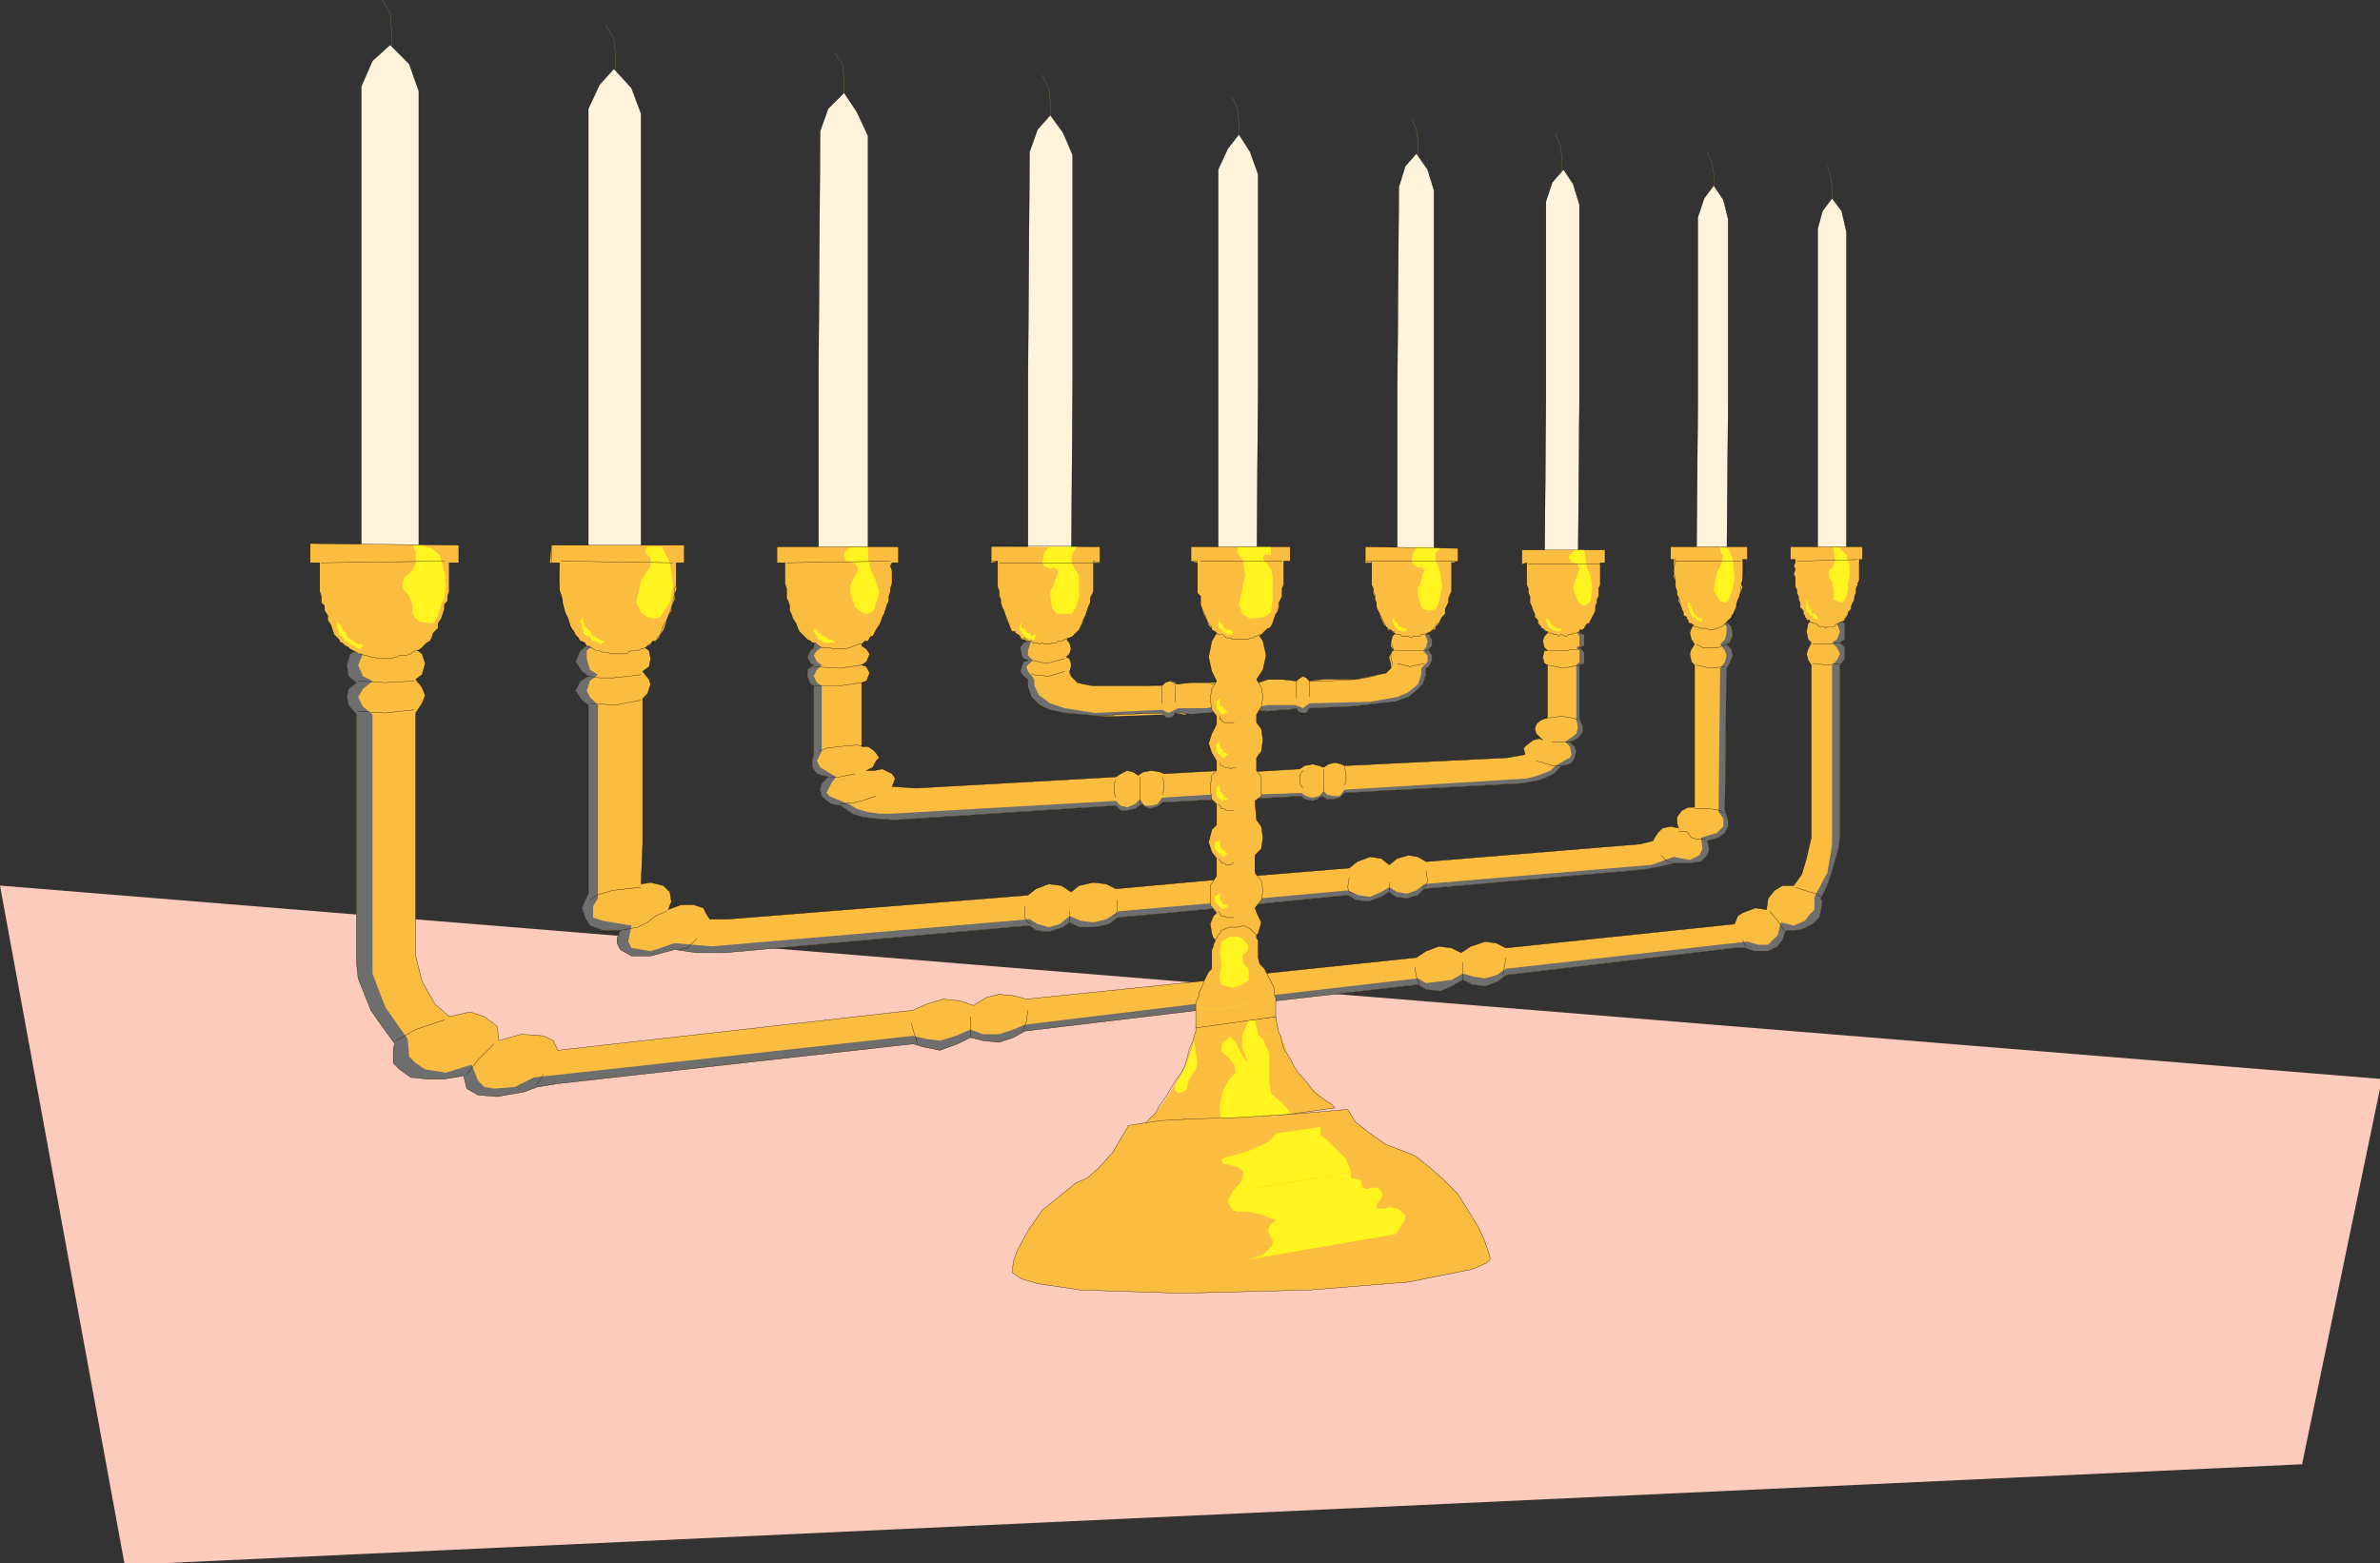
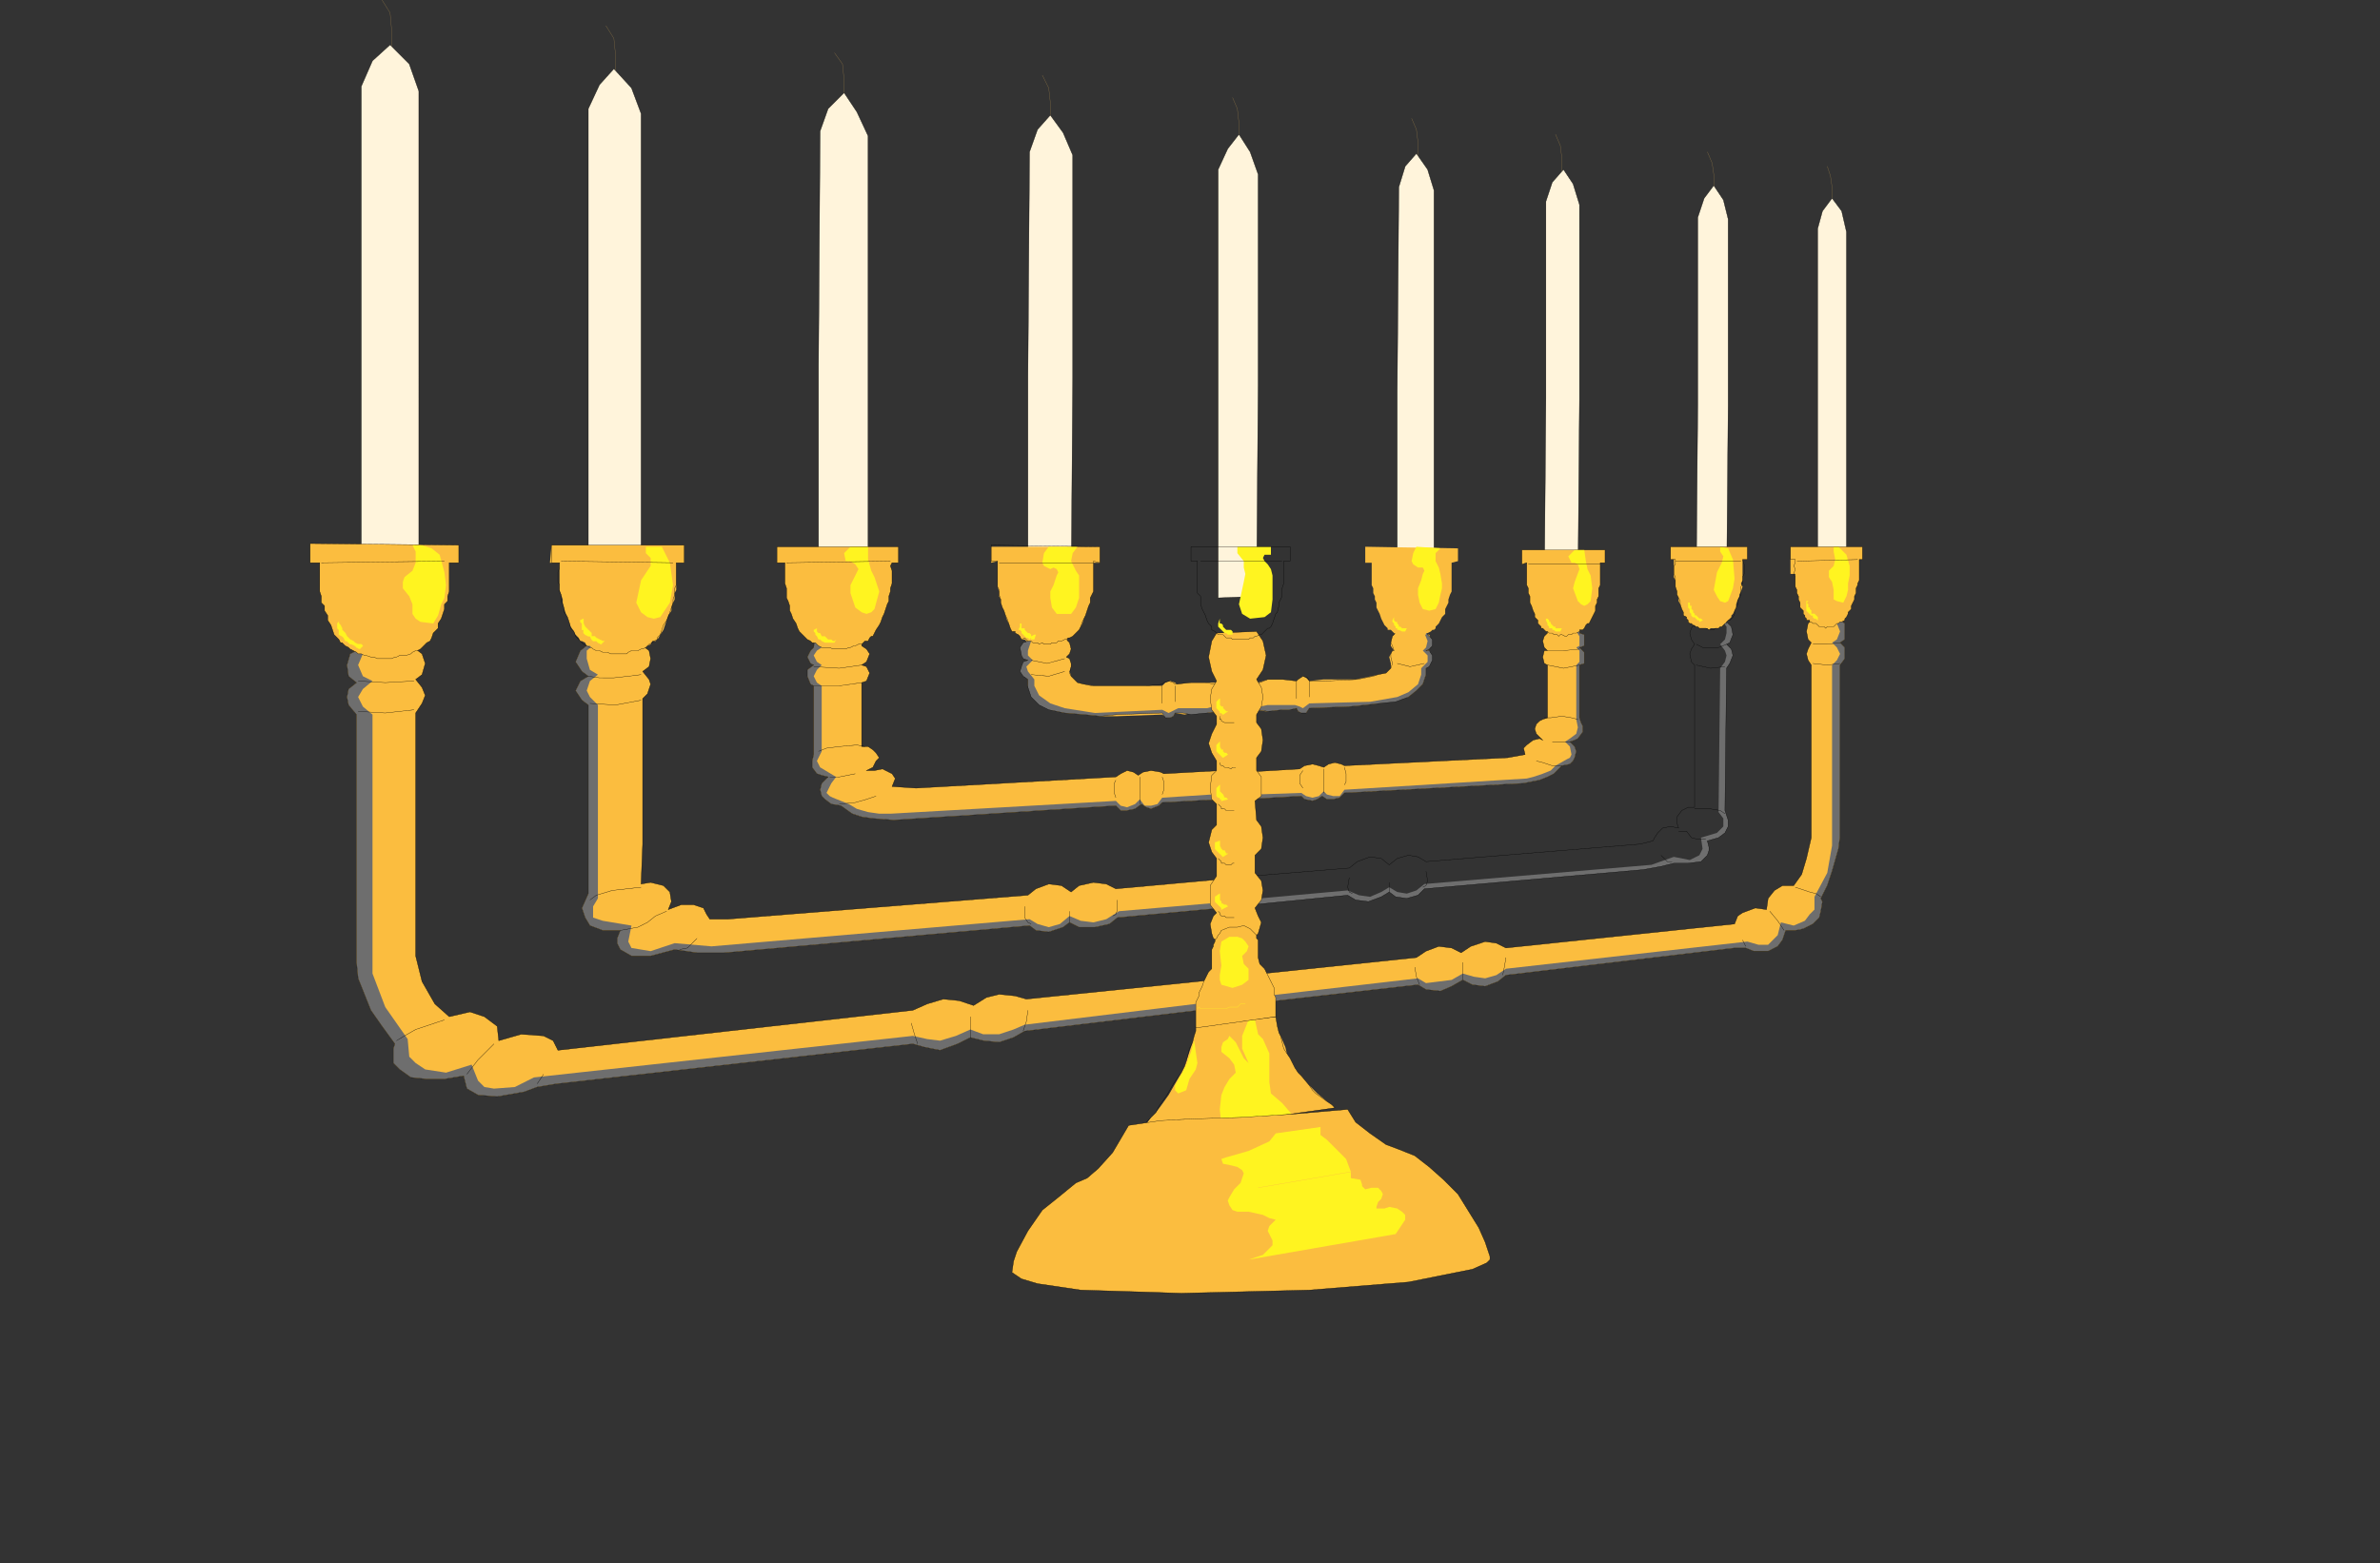
<svg xmlns="http://www.w3.org/2000/svg" width="357.301" height="234.731">
  <rect width="100%" height="100%" fill="#333333" stroke="none" />
  <defs>
    <clipPath id="a">
      <path d="M128 412h358v102.5H128Zm0 0" />
    </clipPath>
  </defs>
  <g clip-path="url(#a)" transform="translate(-128.7 -279.77)">
-     <path fill="#fccbbb" d="m128.7 412.738 357.6 29.043-12 57.84-326.878 15.117-18.723-102" />
-   </g>
+     </g>
  <path fill="none" stroke="#907644" stroke-miterlimit="10" stroke-width=".045" d="M275.04 31.692V28.09l-.24-1.68-.48-1.441m-17.039 5.043v-3.84l-.242-1.68-.719-1.683m-21.84 4.801v-3.84l-.238-1.918-.722-1.68m-20.641 5.278v-4.08l-.238-1.922-.72-1.68M186 22.57v-4.078l-.238-2.16-.723-1.68m-27.359 5.04v-4.32l-.239-2.16-.96-1.923m-29.758 5.281v-4.558l-.243-2.402-1.199-1.68m-32.879 5.039V8.172L92.16 5.77l-1.2-1.918M58.8 9.371v-4.8l-.237-2.641L57.359.012" />
  <path fill="#fff4db" stroke="#000" stroke-miterlimit="10" stroke-width=".045" d="M277.2 88.809v-54l-.72-3.117-1.44-1.922-1.438 1.922-.723 2.64V88.81h4.32m-17.999-.001.241-27.84V32.891l-.718-2.879-1.442-2.16-1.441 1.918-.961 2.883V60.73l-.238 28.078h4.558m-22.32.243.242-29.039V30.731l-.96-3.121-1.438-2.16-1.684 1.921-.957 2.88V59.77l-.242 29.281h5.039m-21.598.239V28.57l-.96-3.12-1.68-2.399-1.68 1.918L210 28.09l-.238 30.719v30.48h5.52m-26.642.242.239-31.68V26.173l-1.2-3.363L186 20.172l-1.68 2.16-1.441 3.117v64.32l5.762-.238m-27.841.239.24-33.117V23.289l-1.438-3.36-1.922-2.64-1.918 2.16-1.2 3.36-.242 33.601v33.36h6.48m-30.48.48V20.41l-1.68-3.601-1.917-2.88-2.403 2.403-1.199 3.36-.242 35.277V90.25h7.441m-34.078.242V17.051l-1.441-3.84-2.64-2.879L90 12.731l-1.68 3.601v74.16h7.922m-33.363.238V13.693L61.44 9.61l-2.878-2.88-2.641 2.4-1.68 3.839v78l8.637-.238" />
  <path fill="#fbbd3f" d="m187.441 146.41 25.2-2.64 1.441-.961 1.918-.719 1.922.242 1.437.719 1.442-.96 2.16-.72 1.68.239 1.441.722 34.32-3.601.477-1.2.723-.48 1.918-.719 1.68.239.241-1.68.961-1.2 1.2-.722h1.68l1.198-1.68.72-2.398.722-3.121V99.852l-.48-.723-.243-.957.242-.723.48-.957-.48-.48-.242-1.203.242-1.2.48-.48h4.321l.719.48v2.403l-.719.48.719.72v1.679l-.719.96v25.68L276 127.45l-.96 3.36-.72 2.16-.96 1.922.242.48-.243 1.438-.238.96-.96.962-1.438.718-1.203.243h-1.438l-.48 1.437-.723.961-1.438.719h-2.16l-1.199-.477h-1.68l-34.32 4.078-1.203.961-1.918.72-1.922-.24-1.437-.722-1.68.961-1.68.719-2.16-.238-1.203-.72-25.438 2.88v-4.32" />
  <path fill="#6e6e6e" d="m187.441 148.809 1.2.48 1.441.242 22.797-2.64 1.203.719 1.918-.239 1.922-.242 1.68-.957 1.68.48 1.679.239 1.68-.48 1.441-.962 36.238-4.078 1.68.48h1.441l.72-.722.718-.719.48-1.918 1.922.477 1.68-.719.719-.96.722-.72v-1.917l1.918-3.602.72-4.082V99.852l.722-.723.48-.957-.48-.96-.723-.72.723-.48.48-1.203-.48-1.2-.723-.48h1.203l.719.48v2.403l-.719.48.719.72v1.679l-.719.96v25.68L276 127.45l-.96 3.36-.72 2.16-.96 1.922.242.48-.243 1.438-.238.96-.96.962-1.438.718-1.203.243h-1.438l-.48 1.437-.723.961-1.438.719h-2.16l-1.199-.477h-1.68l-34.32 4.078-1.203.961-1.918.72-1.922-.24-1.437-.722-1.68.961-1.68.719-2.16-.238-1.203-.72-25.438 2.88v-1.922" />
  <path fill="none" stroke="#000" stroke-miterlimit="10" stroke-width=".045" d="m187.441 146.41 25.2-2.64 1.441-.961 1.918-.719 1.922.242 1.437.719 1.442-.96 2.16-.72 1.68.239 1.441.722 34.32-3.601.477-1.2.723-.48 1.918-.719 1.68.239.241-1.68.961-1.2 1.2-.722h1.68l1.198-1.68.72-2.398.722-3.121V99.852l-.48-.723-.243-.957.242-.723.48-.957-.48-.48-.242-1.203.242-1.2.48-.48h4.321l.719.48v2.403l-.719.48.719.72v1.679l-.719.96v25.68L276 127.45l-.96 3.36-.72 2.16-.96 1.922.242.48-.243 1.438-.238.96-.96.962-1.438.718-1.203.243h-1.438l-.48 1.437-.723.961-1.438.719h-2.16l-1.199-.477h-1.68l-34.32 4.078-1.203.961-1.918.72-1.922-.24-1.437-.722-1.68.961-1.68.719-2.16-.238-1.203-.72-25.438 2.88v-4.32" />
-   <path fill="#fbbd3f" d="M268.8 84.012V82.09h10.802v1.922h-.48v3.117l-.243.48v.243l-.238.48v.719l-.239.48v.481l-.242.48-.238.477v.48l-.48.48v.243l-.243.48-.238.239v.238l-.48.242h-.239l-.242.239h-.238l-.48.48h-.962l-.238.242-.242-.242h-.719l-.242-.238-.238-.242h-.48l-.24-.239h-.241v-.242h-.48v-.238l-.24-.238v-.243l-.237-.238v-.48l-.48-.48v-.72l-.243-.48v-.48l-.238-.481v-.48l-.242-.48v-1.438l-.239-.48.239-.724-.239-.48.239-.477v-.48h-.72" />
+   <path fill="#fbbd3f" d="M268.8 84.012V82.09h10.802v1.922h-.48v3.117l-.243.48v.243l-.238.48v.719l-.239.48v.481l-.242.48-.238.477v.48l-.48.48v.243l-.243.48-.238.239v.238l-.48.242h-.239l-.242.239h-.238l-.48.48h-.962l-.238.242-.242-.242h-.719l-.242-.238-.238-.242h-.48l-.24-.239h-.241v-.242h-.48v-.238l-.24-.238v-.243l-.237-.238v-.48l-.48-.48v-.72l-.243-.48v-.48l-.238-.481v-.48l-.242-.48v-1.438v-.48h-.72" />
  <path fill="#fff420" d="m276 82.09 1.2 1.2.48 1.679v1.441l-.239 1.2v.96l-.242.961-.476.961-.961-.242-.48-.238v-1.441l-.243-1.2-.476-.718v-.961l.718-.723.239-.957-.239-1.203v-.719H276" />
  <path fill="#fff420" stroke="#fff420" stroke-miterlimit="10" stroke-width=".045" d="M271.2 90.25h.241l-.242.242.242.239v.48h.239v.238l.242.243v.48h.48l.239.238.238.243v.476l-.238-.238h-.239l-.242-.238v-.243h-.238l-.242-.238-.239-.242-.242-.238V90.25" />
  <path fill="none" stroke="#000" stroke-miterlimit="10" stroke-width=".045" d="M268.8 84.012V82.09h10.802v1.922h-.48v3.117l-.243.48v.243l-.238.48v.719l-.239.48v.481l-.242.48-.238.477v.48l-.48.48v.243l-.243.48-.238.239v.238l-.48.242h-.239l-.242.239h-.238l-.48.48h-.962l-.238.242-.242-.242h-.719l-.242-.238-.238-.242h-.48l-.24-.239h-.241v-.242h-.48v-.238l-.24-.238v-.243l-.237-.238v-.48l-.48-.48v-.72l-.243-.48v-.48l-.238-.481v-.48l-.242-.48v-1.438l-.239-.48.239-.724-.239-.48.239-.477v-.48h-.72m.962.238 9.117-.238m-2.637 12.48-1.922.239h-2.16m4.082 2.879-1.922.242-2.16-.242m1.2 35.043-.72-.48-.96-.243-2.16-.719m-3.84 3.598 1.199 1.441.96 1.442m-5.757 2.398-.48-.96" />
  <path fill="#fbbd3f" d="m182.16 147.13-28.078 2.882-1.68-.48-2.402-.243-1.918.48-1.922 1.2-2.16-.719-2.398-.238-2.403.719-2.16.96-53.277 6-.723-1.44-1.437-.72-3.36-.242-3.363.961-.238-2.16-1.918-1.437-2.16-.723-3.122.723-2.16-1.922-1.922-3.36-.957-3.84v-36.48l.957-1.441.48-1.2-.48-1.199-.957-1.199.957-.723.48-1.68-.48-1.437-.957-.723-8.882.243-.957.48-.481 1.68.238 1.68 1.2.96-1.2.957-.238 1.204.238 1.199 1.2 1.437v37.203l.242 2.399 1.918 4.8 1.68 2.4 1.921 2.64-.242.718v2.16l.961.962 1.68 1.199 2.402.242h2.64l2.88-.48.48 1.917 1.68.961 2.879.243 4.082-.723 1.918-.719 2.879-.48 53.52-6 1.683.48 2.398.48 2.64-.96 1.919-.961 1.922.48 2.398.242 2.16-.722 1.68-.961 28.082-3.36.238-4.32" />
  <path fill="#6e6e6e" d="m181.922 149.531-.961.961-1.441.239-25.68 3.12-1.68.72-2.16.718h-2.398l-1.922-.718-2.16.96-2.399.72-1.922-.239-2.16-.48-56.879 6.238-2.879 1.441-3.12.238-1.438-.238-.961-.96-.961-2.4-3.84 1.2-3.121-.48-1.438-.961-.96-.957-.243-2.641-3.36-4.8-1.917-5.04V107.29l-1.442-1.199-.718-1.437.718-1.204 1.442-1.199-1.442-.719-.718-1.68.718-1.679 1.442-.723-2.402.243-.957.48-.481 1.68.238 1.68 1.2.96-1.2.957-.238 1.204.238 1.199 1.2 1.437v37.203l.242 2.399 1.918 4.8 1.68 2.4 1.921 2.64-.242.718v2.16l.961.962 1.68 1.199 2.402.242h2.64l2.88-.48.48 1.917 1.68.961 2.879.243 4.082-.723 1.918-.719 2.879-.48 53.52-6 1.683.48 2.398.48 2.64-.96 1.919-.961 1.922.48 2.398.242 2.16-.722 1.68-.961 28.082-3.36v-1.918" />
  <path fill="none" stroke="#000" stroke-miterlimit="10" stroke-width=".045" d="m182.16 147.13-28.078 2.882-1.68-.48-2.402-.243-1.918.48-1.922 1.2-2.16-.719-2.398-.238-2.403.719-2.16.96-53.277 6-.723-1.44-1.437-.72-3.36-.242-3.363.961-.238-2.16-1.918-1.437-2.16-.723-3.122.723-2.16-1.922-1.922-3.36-.957-3.84v-36.48l.957-1.441.48-1.2-.48-1.199-.957-1.199.957-.723.48-1.68-.48-1.437-.957-.723-8.882.243-.957.48-.481 1.68.238 1.68 1.2.96-1.2.957-.238 1.204.238 1.199 1.2 1.437v37.203l.242 2.399 1.918 4.8 1.68 2.4 1.921 2.64-.242.718v2.16l.961.962 1.68 1.199 2.402.242h2.64l2.88-.48.48 1.917 1.68.961 2.879.243 4.082-.723 1.918-.719 2.879-.48 53.52-6 1.683.48 2.398.48 2.64-.96 1.919-.961 1.922.48 2.398.242 2.16-.722 1.68-.961 28.082-3.36.238-4.32" />
  <path fill="#fbbd3f" d="M68.879 84.492v-2.64l-22.316-.242v2.882H48v4.317l.242.722v.961l.48.477v.723l.477.718v.72l.48.722.243.719.238.718.719.723.242.48h.238l.243.239.238.238.48.242.243.238.476.243.48.238.243.242h.48l.48.238h.239l.719.243h.48l.48.238h2.16l.481-.238h.239l.48-.243h.96l.72-.238.242-.242.48-.238h.239l.48-.243.719-.718.242-.239.48-.242.239-.48.238-.719.723-.719v-.722l.48-.72.238-.718.243-.723v-.718l.476-.48v-.72l.242-.722v-4.317h1.438" />
  <path fill="#fff420" d="m63.36 81.852 1.44.48 1.2.957.723 2.64.238 1.923-.238 1.918-.48.96-.481 1.68-.723 1.2-1.918-.239-.719-.48-.48-.719v-1.441l-.48-1.2-.962-1.199v-.96l.243-.72 1.199-.96.48-1.2V82.81l-.48-.957h1.437" />
  <path fill="#fff420" stroke="#fff420" stroke-miterlimit="10" stroke-width=".045" d="M50.879 93.371v.239l.242.242.238.48v.239l.243.238.238.242.242.48.48.481.477.238.242.242.48.239h.481l.238.238-.48.48-.48-.238-.239-.242-.48-.238h-.238l-.481-.48h-.242l-.238-.481-.243-.239-.48-.242v-.718l-.238-.239v-.722l.238-.239" />
  <path fill="none" stroke="#000" stroke-miterlimit="10" stroke-width=".045" d="M68.879 84.492v-2.64l-22.316-.242v2.882H48v4.317l.242.722v.961l.48.477v.723l.477.718v.72l.48.722.243.719.238.718.719.723.242.48h.238l.243.239.238.238.48.242.243.238.476.243.48.238.243.242h.48l.48.238h.239l.719.243h.48l.48.238h2.16l.481-.238h.239l.48-.243h.96l.72-.238.242-.242.48-.238h.239l.48-.243.719-.718.242-.239.48-.242.239-.48.238-.719.723-.719v-.722l.48-.72.238-.718.243-.723v-.718l.476-.48v-.72l.242-.722v-4.317h1.438m-2.156-.242-18.48.242m5.519 17.758 4.078.242 4.32-.242m-8.398 4.559 4.078.242 4.32-.48" />
  <path fill="#fbbd3f" d="m183.602 102.969-1.2-.477h-3.601l-2.16.239-.239-.239-.722-.242-.72.242-.48.477h-10.32l-1.437-.238-.961-.239-.961-.96-.238-.723.238-.719v-.48l-.238-.72-.481-.237.48-.48.239-.724-.238-.957-.481-.48v-1.441h-5.762v1.68l-.96.96v1.2l.48.48.48.238-.48.242-.48.72v.718l.48.722.48.481v.957l.72 1.684 1.202 1.199 1.438.719 2.16.48 2.883.238 2.398.242h2.64l6.72-.242.718.48h.48l.481-.238.242-.48 1.438.238.96-.238h2.641l1.2-.242 1.199-.238-.238-3.602" />
  <path fill="#6e6e6e" d="m183.602 105.852-1.442.238-.96.242h-4.321l-.957.477-.48.242-.962-.48-10.078.48-4.562-.719-2.16-.722-1.68-1.2-.719-1.441v-.957l-.96-1.203-.239-.719.957-.96-.719-.72v-.718l.48-1.442v-1.68h-.48v1.68l-.718.242-.48.72.237 1.198.243.48.718.24-.718.241-.243.72-.238.718.48.722.72.481v1.2l.48 1.44 1.199 1.2 1.441.719 2.399.48 2.883.238 2.398.242 2.64-.242 6.72-.238.48.719h.719l.48-.239.242-.48h1.2l1.199.238 2.398-.238 1.442-.242.96-.238v-.72" />
  <path fill="none" stroke="#000" stroke-miterlimit="10" stroke-width=".045" d="M176.402 102.969v2.402m-1.922-2.402v2.64m-14.64-4.8-2.399.722-2.64-.242" />
  <path fill="none" stroke="#000" stroke-miterlimit="10" stroke-width=".045" d="m183.602 102.969-1.2-.238-1.441-.239h-2.16l-2.399.239-.242-.239-.719-.242-.718.242-.243.239-2.398.238h-8.16l-1.2-.238-.96-.239-.961-.96-.238-.481.238-.96v-.481l-.238-.72-.481-.237.48-.48.239-.724-.238-.957-.481-.48v-1.441h-5.762v1.68l-.718.241-.48.72.237 1.198.243.48.718.24-.718.241-.243.72-.238.718.48.722.72.481v1.2l.48 1.44 1.199 1.2 1.441.719 2.399.48 2.883.238 2.398.242 2.64-.242 6.72-.238.48.719h.719l.48-.239.242-.48h1.2l1.199.238 2.398-.238 1.442-.242.96-.238v-3.602" />
  <path fill="#fbbd3f" d="M165.121 84.492V82.09h-16.32v2.402l.96-.242v3.84l.239.719v.722l.242.481v.48l.238.72.243.48.476 1.437.242.48.239.723.242.477h.48v.242l.477.238.242.242.238.481h.48l.243.238h.719l.238.242h.723l.238.239h.723l.476.238.48-.238h.723l.239-.239.238-.242h1.203l.238-.48h.242l.477-.239.961-.96.242-.48.238-.481.243-.72.238-.48.238-.718.242-.723.239-.477v-.722l.242-.48.238-.481v-4.317h.961" />
  <path fill="#fff420" d="m161.762 82.09-.723.961-.238 1.2.719 1.44.48.72v3.359l-.48 1.441-.72.961h-2.16l-.718-.96-.242-1.442v-.961l.48-.957.48-1.442.239-.48-.238-.48-.48-.239-.481.238-.957-.48-.243-.477.243-1.441.718-.96h4.32M155.52 95.29h-.239l-.48.241v-.242l-.238-.238h-.243l-.238-.242-.242-.238v-.239h-.48v-.722h-.239v.48l-.242.48h.242l.238.239v.242l.243.238.48.48h.238l.243.243.238-.242v.242h.48l.239-.723" />
  <path fill="none" stroke="#000" stroke-miterlimit="10" stroke-width=".045" d="m159.84 98.89-2.64.72-2.4-.48m10.321-14.638V82.09l-16.32-.238v2.398h.96v3.84l.239.48v.72l.242.722v.48l.238.72.243.48.238.718.238.48.242.72.239.722.242.477h.48v.242l.477.238.242.242.238.481.48-.242.481.48h.48l.24.242h.722l.238.239.48-.239.243.239h.957l.242-.239h.719l.238-.242h.48l.48-.238h.243l.238-.242h.242l.477-.239.961-.96.242-.48.238-.72.243-.48.238-.48.238-.72.242-.722.239-.477v-.722l.242-.48.238-.481V84.25l.961.242m-15.121 0h14.16" />
  <path fill="#fbbd3f" d="m183.36 132.012-15.84 1.437-1.438-.718-1.922-.239-2.16.477-1.2.96-1.44-.96-1.919-.238-1.921.718-1.2.961-45.12 3.602h-2.637l-.481-.723-.48-.957-1.442-.48h-1.918l-1.922.719.48-1.2-.237-1.441-.961-.961-1.922-.477-1.438.239.238-6v-21.84l.72-.719.48-1.441-.239-.719-.96-1.203.96-.719.239-1.2-.239-1.198-.96-.723-8.16-.238-1.2.96-.719 1.68.957 1.438.961.722-1.199.72-.719 1.44.957 1.438.961.723v28.32l-.96 2.16.48 1.438.723 1.199 1.917.723h2.641l-.48 1.199v.719l.48.96 1.68.961h2.879l3.601-.96 3.36.48h4.082l45.84-4.082.957.723 1.921.238 2.16-.719.962-.719 1.437.72h2.402l2.16-.481 1.2-.961 15.597-1.438v-4.32" />
  <path fill="#6e6e6e" d="m183.36 134.89-1.438.72L168 136.809l-1.918 1.203-1.922.48-1.918-.242-1.68-.719-1.44 1.2-1.68.48-1.68-.48-1.2-.719-47.761 4.078-5.52-.48-3.601 1.199-2.88-.477-.48-.96.48-2.403-4.32-.719-1.44-.48v-1.68l.722-1.2v-29.038l-1.2-1.2-.48-.96.48-1.442 1.2-.96-1.2-.72-.48-1.68v-1.198l1.68-1.442-1.442.48-1.199.962-.719 1.68.957 1.437.961.722-1.199.72-.719 1.44.957 1.438.961.723v28.32l-.96 2.16.48 1.438.723 1.199 1.917.723h2.641l-.48 1.199v.719l.48.96 1.68.961h2.879l3.601-.96 3.36.48h4.082l45.84-4.082.957.723 1.921.238 2.16-.719.962-.719 1.437.72h2.402l2.16-.481 1.2-.961 15.597-1.438v-1.441" />
  <path fill="none" stroke="#000" stroke-miterlimit="10" stroke-width=".045" d="m183.36 132.012-15.84 1.437-1.438-.718-1.922-.239-2.16.477-1.2.96-1.44-.96-1.919-.238-1.921.718-1.2.961-45.12 3.602h-2.637l-.481-.723-.48-.957-1.442-.48h-1.918l-1.922.719.48-1.2-.237-1.441-.961-.961-1.922-.477-1.438.239.238-6v-21.84l.72-.719.48-1.441-.239-.719-.96-1.203.96-.719.239-1.2-.239-1.198-.96-.723-8.16-.238-1.2.96-.719 1.68.957 1.438.961.722-1.199.72-.719 1.44.957 1.438.961.723v28.32l-.96 2.16.48 1.438.723 1.199 1.917.723h2.641l-.48 1.199v.719l.48.96 1.68.961h2.879l3.601-.96 3.36.48h4.082l45.84-4.082.957.723 1.921.238 2.16-.719.962-.719 1.437.72h2.402l2.16-.481 1.2-.961 15.597-1.438v-4.32" />
  <path fill="#fbbd3f" d="M102.723 84.492v-2.64H82.8l-.238 2.64H84v4.079l.242.718.238.723v.48l.243.957.238.723.238.48.242.72.239.718.48.719.242.48.477.48.242.481h.238l.48.242.243.477h.48l.239.242.238.238.48.243h.961l.48.238h.24l.48.242h1.922l.48-.242h.238l.48-.238h.962l.48-.243h.238l.48-.238.24-.242.48-.238.242-.48h.48l.239-.239.238-.242.242-.48.48-.72.239-.718.242-.723.238-.719.48-.718v-.48l.24-.72.241-.48v-.961l.239-.48v-4.079h1.203" />
  <path fill="#fff420" d="m100.563 84.492.476 3.36-.476 2.64-1.442 2.16-.96.239-.962-.238-.957-.723-.722-1.438.722-3.363.957-1.437.48-.723v-1.2l-.718-.718v-.96h2.398l1.204 2.401" />
  <path fill="#fff420" stroke="#fff420" stroke-miterlimit="10" stroke-width=".045" d="M87.602 92.89v.72l.238.48.48.48.243.239.238.242v.48h.48l.239.239.48.242.48.238h.243l-.48.48-.481-.238-.242-.242h-.48l-.24-.238-.237-.48h-.243l-.48-.243-.238-.238v-.48h-.243v-.961l-.238-.239v-.242l.48-.238" />
  <path fill="none" stroke="#000" stroke-miterlimit="10" stroke-width=".045" d="M102.723 84.492v-2.64H82.8v2.64H84v.72l-.238.718v1.441l.238.48v.958l.242.48v.961l.238.48.243.72v.48l.476.723.242.718.239.961.48.477.242.722.477.481.242.238.238.242.243.239.48.238.48.242h.239l.238.238.48.243H90l.48.238h.72l.48.242h2.402l.238-.242.48-.238h.962l.48-.243h.238l.48-.238.24-.242.241-.238.48-.239.24-.242.48-.238v-.242l.48-.48.238-.72.243-.718.48-.723.238-.476.242-.723.477-1.438v-.48l.242-.723v-.957l.239-.48v-3.36h1.203m-1.683 0-16.798-.242m12 17.04-1.922.241-2.16.239H90l-1.68-.239m7.922 3.599-3.84.722-3.84-.242m7.68 27.601-4.32.48-2.402.72-.957.718m4.558 4.563 2.64-.48 1.438-.72 1.203-.96 1.68-.723M102 142.57l1.2-.238 1.44-1.441m50.16-2.161-.48-.238-.48-.722v-1.68m13.2 1.441.48-.242.242-.718v-1.442m-7.199 3.363v-1.683" />
-   <path fill="#fbbd3f" d="m187.922 131.531 14.64-1.199 1.2-.96 1.918-.72 1.68.239 1.202.96 1.2-.96 1.68-.48 1.437.242 1.203.718 32.16-2.64 1.918-.48.242-.481.477-.719.723-.719 1.199-.242 1.199.242-.238-.722v-.957l.718-.961.961-.48h.961v-21.36l-.48-.48-.242-1.2.242-.723.48-.718-.48-.719-.242-.961.242-.719.48-.722 4.797-.239.723.72.238 1.198-.48 1.203-.48.239.722.718.238.961-.48 1.2-.48.722-.24 21.36.481 1.437v.961l-.48.961-.961.719-1.68.48.242.961v.48l-.242.72-.96.96-1.919.239h-2.16l-1.922.48-2.636.48-32.883 2.88-.961.96-1.68.48-1.68-.237-.957-.723-1.203.723-1.918.718-1.921-.242-1.2-.719-14.398 1.442v-4.32" />
  <path fill="#6e6e6e" d="m187.922 134.41 1.2.48 13.198-1.198 1.68.718 1.68.243 1.68-.723 1.202-.719 1.2.719 1.437.242 1.442-.48 1.199-.961 34.082-2.88 3.36-1.198 2.398.476 1.441-.719.48-.96-.242-1.68 2.403-.719.96-.96v-1.2l-.722-.961.242-21.598.719-.96.238-.962-.238-.718-.719-.961.719-.719.238-.961v-.96l-.957-1.2.957.48.723.72.238 1.198-.48 1.203-.48.239.722.718.238.961-.48 1.2-.48.722-.24 21.36.481 1.437v.961l-.48.961-.961.719-1.68.48.242.961v.48l-.242.72-.96.96-1.919.239h-2.16l-1.922.48-2.636.48-32.883 2.88-.961.96-1.68.48-1.68-.237-.957-.723-1.203.723-1.918.718-1.921-.242-1.2-.719-14.398 1.442v-1.442" />
  <path fill="none" stroke="#000" stroke-miterlimit="10" stroke-width=".045" d="m187.922 131.531 14.64-1.199 1.2-.96 1.918-.72 1.68.239 1.202.96 1.2-.96 1.68-.48 1.437.242 1.203.718 32.16-2.64 1.918-.48.242-.481.477-.719.723-.719 1.199-.242 1.199.242-.238-.722v-.957l.718-.961.961-.48h.961v-21.36l-.48-.48-.242-1.2.242-.723.48-.718-.48-.719-.242-.961.242-.719.48-.722 4.797-.239.723.72.238 1.198-.48 1.203-.48.239.722.718.238.961-.48 1.2-.48.722-.24 21.36.481 1.437v.961l-.48.961-.961.719-1.68.48.242.961v.48l-.242.72-.96.96-1.919.239h-2.16l-1.922.48-2.636.48-32.883 2.88-.961.96-1.68.48-1.68-.237-.957-.723-1.203.723-1.918.718-1.921-.242-1.2-.719-14.398 1.442v-4.32" />
  <path fill="#fbbd3f" d="M250.8 84.012V82.09h11.52v1.922h-.718v3.117l-.243.48.243.481-.243.719-.238.48v.242l-.242.481-.238.719v.48l-.239.48-.242.481-.238.238v.243l-.242.238-.72.719-.237.242-.243.238h-.238l-.242.242h-1.2l-.238.239-.242-.239h-1.199l-.242-.242h-.238l-.239-.238h-.242l-.238-.242h-.242l-.239-.239v-.242l-.242-.238v-.238l-.476-.243v-.48l-.243-.48-.238-.72-.242-.48v-.48l-.238-.48v-.481l-.242-.719v-.96l-.239-.477v-2.641h-.48" />
  <path fill="#fff420" d="m260.16 84.012.242 2.879-.242 1.441-.719 1.918-.48.242-.719-.242-.48-.719-.48-.96.48-2.641.718-1.438.243-.96-.48-.723v-.719l1.198.242.72 1.68" />
  <path fill="#fff420" stroke="#fff420" stroke-miterlimit="10" stroke-width=".045" d="M253.68 90.492v.477h.242v.48l.238.243v.238l.242.242v.238h.239l.238.243.242.238h.238l.243.238-.48.242v-.242h-.243l-.477-.476h-.242l-.238-.243v-.238l-.242-.242v-.48l-.239-.239v-.719h.239" />
  <path fill="none" stroke="#000" stroke-miterlimit="10" stroke-width=".045" d="M250.8 84.012V82.09h11.52v1.922h-.718l.238.719v1.441l-.238.48v.958l-.243.48v1.2l-.238.48-.242.48v.48l-.477.962v.48l-.242.48-.238.239-.242.238h-.239l-.242.242v.239h-.238l-.238.242-.243.238h-.238l-.242.242h-.48l-.239.239h-.719l-.48-.239h-.96l-.243-.242h-.477l-.242-.238-.238-.242h-.242l-.239-.239v-.242l-.242-.238v-.238l-.476-.243v-.48l-.243-.48-.238-.72v-.48l-.242-.48-.238-.48v-.481l-.242-.719v-1.437l-.239-.48v-1.204l.239-.238v-.719h-.72m.72.238h9.84m-6.72 12.48.962.481H258l1.2-.48m-4.56 3.121 2.16.48 2.16-.242m-4.558 21.36h2.399l1.441.242.719.48m-2.879 3.84h-1.203l-.957-.242-.723-.961H252m-.96 4.562h-.72l-.96-.96m-35.758 4.8.48-.242.238-.719-.238-1.441m-11.042 3.363-.477-.242-.243-.719.243-1.441m6 2.16v-1.438" />
  <path fill="#fbbd3f" d="m187.68 102.969 1.199-.477 1.441-.48h2.16l2.16.238.239-.238.723-.48.48.238.48.48 2.16-.238h4.798l2.402-.48.957-.243 1.203-.238.719-.719v-.722l-.239-.957.477-.961h.242l-.48-.723v-.477l.238-.96.48-.481V93.61h4.801l-.238 1.68h.48l.239.722v.957l-.239.48-.48.243h.48l.239.718v.72l-.239.722-.48.48v.957l-.48 1.442-.961.96-1.2.962-1.921.476-2.641.48-1.918.243-2.399.238-6 .242-.48.719h-.723l-.48-.242-.238-.477-1.2.239h-.96l-2.399.238-1.441-.238-.961-.239v-3.363" />
  <path fill="#6e6e6e" d="m187.68 105.61 1.441.48 1.2-.238h4.081l.72.238.48.242.96-.722 9.118-.239 4.082-.718 1.68-.723 1.437-1.2.48-1.44v-.958l.961-.96v-.962l-.718-.718.48-.48.238-.962-.48-1.199v-1.68l.48.239v1.68l.242.241.477.481v.957l-.477.48-.48.243h.48l.477.718v.72l-.477.96-.48.242v.957l-.48 1.442-.961.96-1.2.962-1.921.718-2.399.239-2.16.242-2.399.238-6 .242-.48.719h-.723l-.48-.242-.238-.477-.961.239h-1.2l-2.16.238-1.441-.238-1.2-.239v-.722" />
  <path fill="none" stroke="#000" stroke-miterlimit="10" stroke-width=".045" d="M194.64 102.25v2.64m1.923-2.64v2.403m13.199-5.043 1.918.48 2.16-.48" />
  <path fill="none" stroke="#000" stroke-miterlimit="10" stroke-width=".045" d="m187.68 102.73 1.441-.238 1.2-.48h2.16l2.16.238.238-.238.723-.48.718.238.242.48h2.399l4.8-.238 2.4-.48.718-.243 1.203-.238.719-.719.238-.722-.238-.957v-.48l.238-.481h.242l-.242-.723-.238-.477.238-.96.48-.481V93.61h4.801v1.68l.242.241.477.481v.957l-.477.48-.48.243h.48l.477.718v.72l-.477.96-.48.242v.957l-.48 1.442-.961.96-1.2.962-1.921.718-2.399.239-2.16.242-2.399.238-6 .242-.48.719h-.723l-.48-.242-.238-.477-.961.239h-1.2l-2.16.238-1.441-.238-1.2-.239v-3.601" />
  <path fill="#fbbd3f" d="M204.96 84.492V82.09l13.919.242v1.918l-.957.242v4.317l-.242.48-.239.723v.48l-.242.477-.238.48v.723l-.48.48-.239.477-.242.48-.238.243-.242.238v.242l-.239.239h-.242l-.238.238-.48.242h-.239v.238h-.48l-.243.242h-.238l-.242.239h-.477l-.242-.239-.238.239h-.723l-.238-.239h-.48l-.239-.242-.242.242-.238-.242-.48-.238-.481-.48h-.48v-.239l-.239-.242-.242-.238-.238-.48-.243-.481-.238-.719-.242-.48-.238-.48v-.72l-.239-.48v-.48l-.242-.481v-.719l-.238-.48v-3.36h-.961" />
  <path fill="#fff420" d="m216.242 82.332-.722.719v1.2l.48.96.242.961.238 1.438v.722l-.238.957-.242 1.203-.48.957-.958.243-.96-.243-.48-.957-.243-1.203v-.957l.48-1.203.243-.957.238-.48-.238-.48h-.723l-.719-.481-.238-.48.238-1.2.48-.96 3.602.241m-5.042 12h-.72l-.238-.242H210v-.238l-.238-.242v-.239h-.242l-.239-.242v-.476l-.242.476v.242l.242.239v.242l.239.238v.242h.242v.239H210l.48.238h.48l.24-.477" />
-   <path fill="none" stroke="#000" stroke-miterlimit="10" stroke-width=".045" d="M209.52 97.692h4.082M204.96 84.25v-2.16l13.919.242v1.918h-.957v4.559l-.242.48-.239.48v.723l-.242.477-.238.48v.723l-.48.48-.239.477-.242.48h-.238l-.242.481-.239.242-.242.239-.238.238-.48.242h-.239v.238h-.723l-.238.242h-.96l-.24.239-.48-.239h-.96l-.239-.242h-.48l-.48-.238v-.242h-.243l-.238-.238-.48-.239-.239-.242-.242-.48-.238-.48-.243-.477-.238-.48-.242-.481-.238-.48v-.72l-.239-.48v-.723l-.242-.48v-.477l-.238-.48V84.25h-.961m12.961 0h-12" />
  <path fill="#fbbd3f" d="m183.36 115.692-8.637.48-.48-.242-1.442-.238-1.2.238-.722.48-.719-.48-.96-.238-.958.48-.722.48-30 1.68-3.598-.242.48-1.2-.48-.718-1.442-.723-1.199.243h-1.199l.957-.48.48-.962.481-.48-.48-.719-.48-.48-.72-.48h-.96v-9.599l.722-.242.48-1.199-.48-.96-.723-.24.723-.48.48-1.199-.48-.723-.723-.48.243-3.117-7.2 1.199-.242 2.16-.48.48-.48.962.48.957.48.242-.96.719v.96l.48 1.2.48.238v10.32l-.238.961v.961l.719.961.718.238.961.243-.96.957-.239.96.238.961.48.481.962.719 1.441.238 1.68 1.203 1.437.48 1.68.239 3.121.238 33.36-2.16.722.723h.957l1.203-.243.957-.718.723.48.719.238 1.199-.48.48-.477 8.88-.48v-4.32" />
  <path fill="none" stroke="#000" stroke-miterlimit="10" stroke-width=".045" d="m174.48 116.653.243.718v1.2l-.243.718m-6.96-2.159-.239.48v1.441l.239.719" />
  <path fill="#6e6e6e" d="m183.36 118.809-.481.48h-.957l-7.442.48-.718.962-.961.238h-.961l-.719-.957-.719.719-1.203.48-.957-.242-.722-.719-33.84 1.922H132l-1.68-.242-1.68-.48-1.199-.72-2.402-.96-.476-.239-.481-.48.719-1.441.719-.957-1.2-.723-1.199-.719-.48-.96.718-1.442v-9.84l-.718-.477-.48-.96.48-.961.718-.72-.718-.48-.48-.96.48-.72.718-.48V95.29l-.957-.238-.242 2.16-.48.48-.48.962.48.957.48.242-.96.719v.96l.48 1.2.48.238v10.32l-.238.961v.961l.719.961.718.238.961.243-.96.957-.239.96.238.961.48.481.962.719 1.441.238 1.68 1.203 1.437.48 1.68.239 3.121.238 33.36-2.16.722.723h.957l1.203-.243.957-.718.723.48.719.238 1.199-.48.48-.477 8.88-.48v-1.203" />
  <path fill="none" stroke="#000" stroke-miterlimit="10" stroke-width=".045" d="m183.36 115.692-8.637.48-.48-.242-1.442-.238-1.2.238-.722.48-.719-.48-.96-.238-.958.48-.722.48-30 1.68-3.598-.242.48-1.2-.48-.718-1.442-.723-1.199.243h-1.199l.957-.48.48-.962.481-.48-.48-.719-.48-.48-.72-.48h-.96v-9.599l.722-.242.48-1.199-.48-.96-.723-.24.723-.48.48-1.199-.48-.723-.723-.48.243-3.117-7.2 1.199-.242 2.16-.48.48-.48.962.48.957.48.242-.96.719v.96l.48 1.2.48.238v10.32l-.238.961v.961l.719.961.718.238.961.243-.96.957-.239.96.238.961.48.481.962.719 1.441.238 1.68 1.203 1.437.48 1.68.239 3.121.238 33.36-2.16.722.723h.957l1.203-.243.957-.718.723.48.719.238 1.199-.48.48-.477 8.88-.48v-4.32" />
  <path fill="#fbbd3f" d="M134.879 84.492V82.09H116.64v2.402h1.199v3.118l.242.722v1.438l.238.48.242.719v.723l.239.48.238.719.48.719.243.722.238.477.96.96.24.243.48.238.242.242h.48l.477.477.48.242h1.203l.477.238h1.922l.48-.238h.239l.48-.242h.242l.477-.238h.48l.243-.239.238-.242h.48l.242-.48.239-.239h.238l.242-.48.239-.48.48-.72.242-.48.238-.718.243-.48.238-.724.238-.718.242-.48v-.72l.239-.722v-.477l.242-.722v-1.918l-.242-.723.242-.477h.957" />
  <path fill="#fff420" d="M130.32 82.09v1.922l.48 1.68.481.96.719 2.157-.719 2.64-.48.48-.719.243-.723-.242-.957-.719-.722-2.16v-1.2l1.199-2.402-.477-.718-.722-.48h-.72l-.237-1.2.957-.96h2.64m-4.8 13.921-.239.238h-.242l-.238-.238h-.48l-.239-.242-.242-.239h-.48l-.239-.48h-.242l-.238-.242v-.477l-.48.239v.238l.241.242v.238l.239.242.238.481h.242l.238.238.48.242h1.442l.239-.48" />
  <path fill="none" stroke="#000" stroke-miterlimit="10" stroke-width=".045" d="M134.879 84.492V82.09H116.64v2.402h1.199v3.118l.242.722v1.438l.238.48.242.719v.723l.239.48.238.719.48.719.243.722.238.477.96.96.24.243.48.238.242.242h.48l.477.477.48.242h1.203l.477.238h1.922l.48-.238h.239l.48-.242h.242l.477-.238h.48l.243-.239.238-.242h.48l.242-.48.239-.239h.238l.242-.48.239-.48.48-.72.242-.48.238-.718.243-.48.238-.724.238-.718.242-.48v-.72l.239-.722v-.477l.242-.722v-1.918l-.242-.723.242-.477h.957m-1.198-.242-15.598.242m4.797 28.317 1.203-.477 1.918-.242 2.64-.238 1.2.238m-5.277 4.563H126l2.402-.48M126 120.73l2.402-.238 1.68-.48 1.438-.48m39.601-2.879v4.078M122.16 100.09l3.84.242 3.36-.48m-7.2 3.117H126l3.36-.477" />
  <path fill="#fbbd3f" d="m186.96 115.93 8.161-.48.719-.481 1.2-.238.96.238.723.242.718-.48.961-.239.957.239.48.238 24.481-1.2 2.64-.48-.237-.957.476-.48.961-.723.961-.238.48.238-.48-.476-.48-.48-.239-.724.239-.718.48-.48.48-.239.72-.242v-7.918l-.481-.242-.238-.957.238-.961h.48l-.48-.48-.238-.962.238-.719.48-.48v-2.64l5.04.96-.239 1.68.719.238v1.68l-.719.242.719.719v1.68l-.719.242v7.918l.238.722.243.477v.96l-.723.962-.477.238-.722.242.722.72.239.718-.239.96-.242.481-.48.48-1.2.239-1.199 1.203-.96.48-1.2.477-2.398.48-26.883 1.442-.719.719-.96.242h-.962l-.719-.48-.718.48-.723.238-1.2-.238-.48-.48-8.398.48v-4.082" />
  <path fill="none" stroke="#000" stroke-miterlimit="10" stroke-width=".045" d="m195.602 115.692-.48.718v1.2l.48.722m6.238-3.121.242.961v1.2l-.242.48" />
  <path fill="#6e6e6e" d="m186.96 119.051.481.48.961-.242 6.957-.238.723.48.957.239.961-.239.723-.722.476.48.961.242h.961l.719-.96 27.36-1.68.96-.238 1.442-.48 1.199-.481.719-.723 1.68-.957.48-.242.242-.48-.242-1.2-.72-.719.72-.48.96-.719.239-.96-.238-1.2v-8.16l.48-.48v-1.68l-.48-.48.48-.243v-1.438l-.48-.722v-1.2l.718-.238-.238 1.68.719.238v1.68l-.719.242.719.719v1.68l-.719.242v7.918l.238.722.243.477v.96l-.723.962-.477.238-.722.242.722.72.239.718-.239.96-.242.481-.48.48-1.2.239-1.199 1.203-.96.48-1.2.477-2.398.48-26.883 1.442-.719.719-.96.242h-.962l-.719-.48-.718.48-.723.238-1.2-.238-.48-.48-8.398.48v-.961" />
  <path fill="none" stroke="#000" stroke-miterlimit="10" stroke-width=".045" d="m186.96 115.93 8.161-.48.719-.481 1.2-.238.96.238.723.242.718-.48.961-.239.957.239.48.238 24.481-1.2 2.64-.48-.237-.957.476-.48.961-.723.961-.238.48.238-.48-.476-.48-.48-.239-.724.239-.718.48-.48.48-.239.72-.242v-7.918l-.481-.242-.238-.957.238-.961h.48l-.48-.48-.238-.962.238-.719.48-.48v-2.64l5.04.96-.239 1.68.719.238v1.68l-.719.242.719.719v1.68l-.719.242v7.918l.238.722.243.477v.96l-.723.962-.477.238-.722.242.722.72.239.718-.239.96-.242.481-.48.48-1.2.239-1.199 1.203-.96.48-1.2.477-2.398.48-26.883 1.442-.719.719-.96.242h-.962l-.719-.48-.718.48-.723.238-1.2-.238-.48-.48-8.398.48v-4.082" />
  <path fill="#fbbd3f" d="M228.48 84.73v-2.16h12.48v1.922h-.718v3.36l-.242.48v1.2l-.238.48v.48l-.242.477v.723l-.239.48-.242.48-.238.477-.238.48h-.243l-.238.243-.242.48-.238.239h-.48v.238l-.481.242h-.48l-.24.238h-.48l-.242.242h-.238l-.48-.242h-.239l-.242.242-.238-.242h-.48l-.243-.238h-.476l-.243-.242h-.238l-.242-.238-.238-.239h-.243v-.242l-.48-.48v-.48l-.477-.477v-.48l-.242-.481-.238-.723-.242-.477v-.96l-.239-.481v-.719l-.242-.48v-3.36l-.719.239" />
  <path fill="#fff420" d="m237.84 82.57.242 1.68.238 1.2.48.96.24 1.922-.24 1.918-.48.48-.48.239-.48-.238-.481-.48-.719-1.919.242-.96.72-1.923-.243-.718-.477-.239h-.48l-.48-.96.96-.961h1.438m-3.36 11.761h-.96v-.242h-.239l-.242-.238-.238-.242v-.239h-.238v-.242l-.243-.238h-.238v.238l.238.48v.243l.243.238v.242h.476v.239h.242l.239.238h.722l.238-.477" />
  <path fill="none" stroke="#000" stroke-miterlimit="10" stroke-width=".045" d="M228.48 84.73v-2.16h12.48v1.922h-.718v3.36l-.242.48v1.2l-.238.48v.48l-.242.477v.723l-.239.48-.242.48-.238.477-.238.48h-.243l-.238.243-.242.48-.238.239h-.48v.238l-.481.242h-.48l-.24.238h-.48l-.242.242h-.238l-.48-.242h-.239l-.242.242-.238-.242h-.48l-.243-.238h-.476l-.243-.242h-.238l-.242-.238-.238-.239h-.243v-.242l-.48-.48v-.48l-.477-.477v-.48l-.242-.481-.238-.723-.242-.477v-.96l-.239-.481v-.719l-.242-.48v-3.36l-.719.239m.961-.001h10.801m-3.363 23.282-.957-.242-1.442-.239-1.68.239h-.96m3.84 3.601h-2.64m1.44 3.598h-1.44l-1.438-.477-.961-.242m-31.918 1.2v3.601m38.398-21.601-2.398.242h-2.403m4.801 2.16-2.398.48-2.403-.48" />
  <path fill="#fbbd3f" d="m188.64 94.809.962 1.441.48 2.16-.48 2.16-.961 1.442.718 1.2.243 1.44-.243 1.438-.718 1.2v1.202l.718.957.243 1.68-.243 1.68-.718.96v1.923l.718.96v2.88l-.957.718.239 2.88.718.96.243 1.68-.243 1.68-.957.96v2.641l.957 1.2.243 1.44-.243 1.438-.957 1.203.477 1.2.48.96-.48 1.68-.477.48-5.043.958-1.199-.72-.238-.718-.242-1.441.48-1.2.48-.48-.96-1.2v-2.882l.96-1.438v-2.64l-.718-.961-.48-1.438.48-1.921.719-.72v-3.12l-.72-.719-.241-1.68.242-1.922.719-.718v-1.442l-.72-1.199-.48-1.441.48-1.438.72-1.441v-1.2l-.72-.96-.241-1.68.242-1.442.719-1.199-.72-1.441-.48-2.156.48-2.403.72-1.199 6-.242" />
  <path fill="#fff420" stroke="#fff420" stroke-miterlimit="10" stroke-width=".045" d="M183.121 134.172v.957l.238.242v.239l.48.242h.243l.238.238-.96.48v-.238l-.239-.242-.242-.238-.238-.242-.239-.239v-.718l.72-.48m-.001-7.923v.719l.238.48.243.243h.238l.242.48h.238l-.718.48-.961-.96-.239-.243v-.957l.72-.242m-.001-8.398v.957l.238.242.243.238.238.48h.242l.238.243-.96.238v-.238h-.239v-.242h-.242l-.238-.239v-1.199l.48-.48m0-6.481v.72l.238.48h.243v.238l.238.242h.242l.238.238-.718.48-.243-.238-.238-.242-.242-.238-.238-.242v-.957l.48-.48m0-6.482v.962l.238.238h.243v.242l.238.239.242.238h.238l-.718.48-.243-.238h-.238v-.242l-.242-.238-.238-.239v-.96l.48-.481" />
  <path fill="none" stroke="#000" stroke-miterlimit="10" stroke-width=".045" d="M185.281 108.492h-1.441l-.48-.242v-.238h-.239v-.48m2.399 7.679h-.48l-.24.238-.48-.238h-.48l-.238-.242h-.243l-.238-.238v-.239m2.16 7.2h-1.199l-.242-.243h-.48v-.238l-.239-.242-.242-.238m2.402 8.879h-.242l-.238.242h-.719l-.242-.242h-.48v-.239l-.239-.242-.242-.238m2.402 8.879h-1.199l-.242-.239h-.48l-.239-.242v-.238l-.242-.242m30.242 11.043-.48-1.2-.239-1.44m13.2 1.198.238-1.199.242-1.441m-6.48.722v2.637M59.52 156.25l1.203-.719 1.68-.96 4.32-1.442m7.437 3.601-2.398 2.4-1.68 2.16m10.558 1.44.962-1.44m72-6.481.48-1.438.238-1.68m-16.558 5.039-.48-1.44-.481-1.68m8.879-.957v3.117" />
  <path fill="#fbbd3f" d="m169.922 170.653.719-.723.96-.48 1.2-1.68.719-.719.722-.96 1.2-1.68.96-1.68.957-1.68.48-.96.243-.72.719-2.16.238-.719.242-.96.239-.723v-.719l12-1.437.242 1.437.238.961.242.48.719 1.68.238.961.48.719.723 1.441.477.719.48.48 1.203 1.438.72.723.48.48 1.437 1.2.723.48.48.48-30.48 4.32" />
  <path fill="#fff420" d="m193.922 167.29-1.442-1.68-1.68-1.438-.237-1.68v-4.32l-.961-2.16-.723-.723-.477-2.16h-.96l-.962 2.402v1.918l.961 2.16-.718-.718-1.203-2.399-.957-.96-.243.48-.718.48-.243.72v.718l1.204.96.718.962.239 1.199-.957.961-.723 1.2-.48 1.198-.239 2.16.238 2.16 10.563-1.44m-14.641-11.04.48 3.36-.241.96-.958 1.442-.48 1.68-1.203.48-.477-.48v-.723l.957-1.68.723-1.437.719-1.922.48-1.68" />
  <path fill="none" stroke="#000" stroke-miterlimit="10" stroke-width=".045" d="m169.922 170.653.719-.723 2.879-2.879.48-.96 1.2-1.68.96-1.68 1.2-1.68.48-.96.242-.72.48-1.922.477-.957.242-.96.239-.723v-.719l12-1.437.242 1.437.238.961.242.48.48 1.918.477.723.48.719.723 1.441.477.719.48.48 1.203 1.438.477.723.48.48 1.68 1.2.723.48.48.48-30.48 4.32" />
  <path fill="#fbbd3f" stroke="#000" stroke-miterlimit="10" stroke-width=".045" d="m151.922 191.051.238-1.68.48-1.441 1.68-3.121 2.16-3.117 2.399-1.922 2.64-2.16 1.68-.72 1.68-1.44 2.16-2.399 2.402-4.082 4.801-.719 4.32-.238 7.68-.242 7.68-.48 8.398-.72 1.2 1.922 2.16 1.68 2.402 1.68 1.918.719 2.402.96 2.16 1.68 2.16 1.918 2.157 2.16 3.121 5.043.96 2.16.72 2.16v.477l-.48.48-2.16.962-9.599 1.921-14.879 1.2-19.203.48-7.437-.242-7.68-.238-6.48-.961-2.403-.719-1.437-.961" />
  <path fill="#fff420" d="M198.242 169.211v1.2l.957.718 2.883 2.883.719 1.918v.96l1.441.24.238.722v.238l.48.48.962-.238h.957l.48.477.243.48-.243.723-.48.48-.238.72v.237h1.199l.722-.238 1.2.238.718.48.48.481v.72l-.48.722-.96 1.437-22.079 3.84 2.16-.719.961-.96.477-.481v-.719l-.477-.96-.242-.481.242-.719.958-.96-.958-.24-.96-.48-2.16-.48h-1.68l-.723-.238-.476-.723-.243-.719.243-.48.718-1.2.961-.96.48-1.438-.242-.48-.718-.48-.961-.243-1.2-.238-.242-.719.723-.242 3.36-.961 3.12-1.438.958-1.199 6.722-.96" />
  <path fill="none" stroke="#fbbd3f" stroke-miterlimit="10" stroke-width=".045" d="m204.242 175.692-15.363 2.64" />
  <path fill="none" stroke="#000" stroke-miterlimit="10" stroke-width=".045" d="m188.64 94.809.962 1.441.48 2.16-.48 2.16-.961 1.442.718 1.2.243 1.44-.243 1.438-.718 1.2v1.202l.718.957.243 1.68-.243 1.68-.718.96v1.923l.718.96v2.88l-.957.718.239 2.88.718.96.243 1.68-.243 1.68-.957.96v2.641l.957 1.2.243 1.44-.243 1.438-.957 1.203.477 1.2.48.96-.48 1.68-.477.48-5.043.958-1.199-.72-.238-.718-.242-1.441.48-1.2.48-.48-.96-1.2v-2.882l.96-1.438v-2.64l-.718-.961-.48-1.438.48-1.921.719-.72v-3.12l-.72-.719-.241-1.68.242-1.922.719-.718v-1.442l-.72-1.199-.48-1.441.48-1.438.72-1.441v-1.2l-.72-.96-.241-1.68.242-1.442.719-1.199-.72-1.441-.48-2.156.48-2.403.72-1.199 6-.242" />
  <path fill="#fbbd3f" d="M179.52 154.332v-3.84l.242-.48.238-.48v-.481l.242-.48.238-.48.243-.72.476-.96.242-.481.48-.48v-2.88l.24-.48v-.238l.241-.48v-.243l.239-.238.238-.48.242-.239.238-.48 1.203-.48h1.2l.96-.243.958.48.96.961v.48l.239.24v2.64l.242.96.719.72.48.96.242.48.477.962.242.48v.957l.239.48v2.884l-12 1.68" />
  <path fill="none" stroke="#fff420" stroke-miterlimit="10" stroke-width=".045" d="M186.96 150.73h-.718l-.48.481h-1.2l-.48.238h-3.84l-.242-.238-.238.238" />
  <path fill="#fff420" d="m186.96 141.371.481.72-.242.718-.719.722.243 1.2.718.718v1.68l-.96.723-1.442.48-1.68-.48-.238-.723v-.719l.238-1.441-.238-2.16.238-1.438 1.204-.718h1.199l.718.238.48.48" />
  <path fill="none" stroke="#000" stroke-miterlimit="10" stroke-width=".045" d="M179.52 154.332v-3.84l.242-.48.238-.48v-.481l.242-.48.238-.48.243-.72.476-.96.242-.481.48-.48v-2.88l.24-.48v-.238l.241-.48v-.243l.239-.238.238-.48.242-.239.238-.48 1.203-.48h1.2l.96-.243.958.48.96.961v.48l.239.24v2.64l.242.96.719.72.48.96.242.48.477.962.242.48v.957l.239.48v2.884l-12 1.68" />
-   <path fill="#fbbd3f" d="M193.68 84.25v-2.16H178.8v2.16l.962.242v4.559l.48.48v1.2l.238.718.243.723.238.48.238.477.242.723.48.48v.239l.481.238.239.242.238.238h.723l.238.242.242.239h.719l.238.242h.723l.238.238.48-.238h.961l.239-.242h.722l.239-.239h.238l.48-.242.243-.238.238-.242.242-.238.238-.239h.242l.239-.242.238-.48.242-.72.239-.718.242-.242.238-.719v-.719l.242-.48.238-.48v-1.2l.243-.48V84.25h.957" />
  <path fill="#fff420" d="M190.8 82.09v1.2h-.96l-.238.48.238.48.48.48.48.72.24.96v3.602l-.24 1.918-.96.723-2.16.238-1.2-.719-.48-1.441.723-3.36.238-1.199-.238-.96v-.962l-.961-1.199v-.96h5.039" />
  <path fill="none" stroke="#000" stroke-miterlimit="10" stroke-width=".045" d="M193.68 84.25v-2.16H178.8v2.16h.962v4.801l.48.48v1.2l.238.718.243.48.238.481.238.72.242.48.48.48v.48l.481.239.239.242.238.238h.723l.238.242.242.239h.719l.238.242h2.402l.239-.242h.48l.242-.239h.239l.48-.242h.238l.243-.238.238-.242.242-.238.238-.239h.242l.239-.242.238-.48.242-.72.239-.718.242-.242.238-.961v-.477l.242-.48.238-.48v-1.2l.243-.722v-3.36h.957m-13.438 0h12.238" />
  <path fill="#fff420" d="m185.04 94.809-.24-.238h-.718l-.242-.239-.238-.242v-.238l-.243-.242h-.238v-.72l-.242.72v.48l.48.48.243.239.238.242h.242l.238.238h.72v-.48" />
</svg>